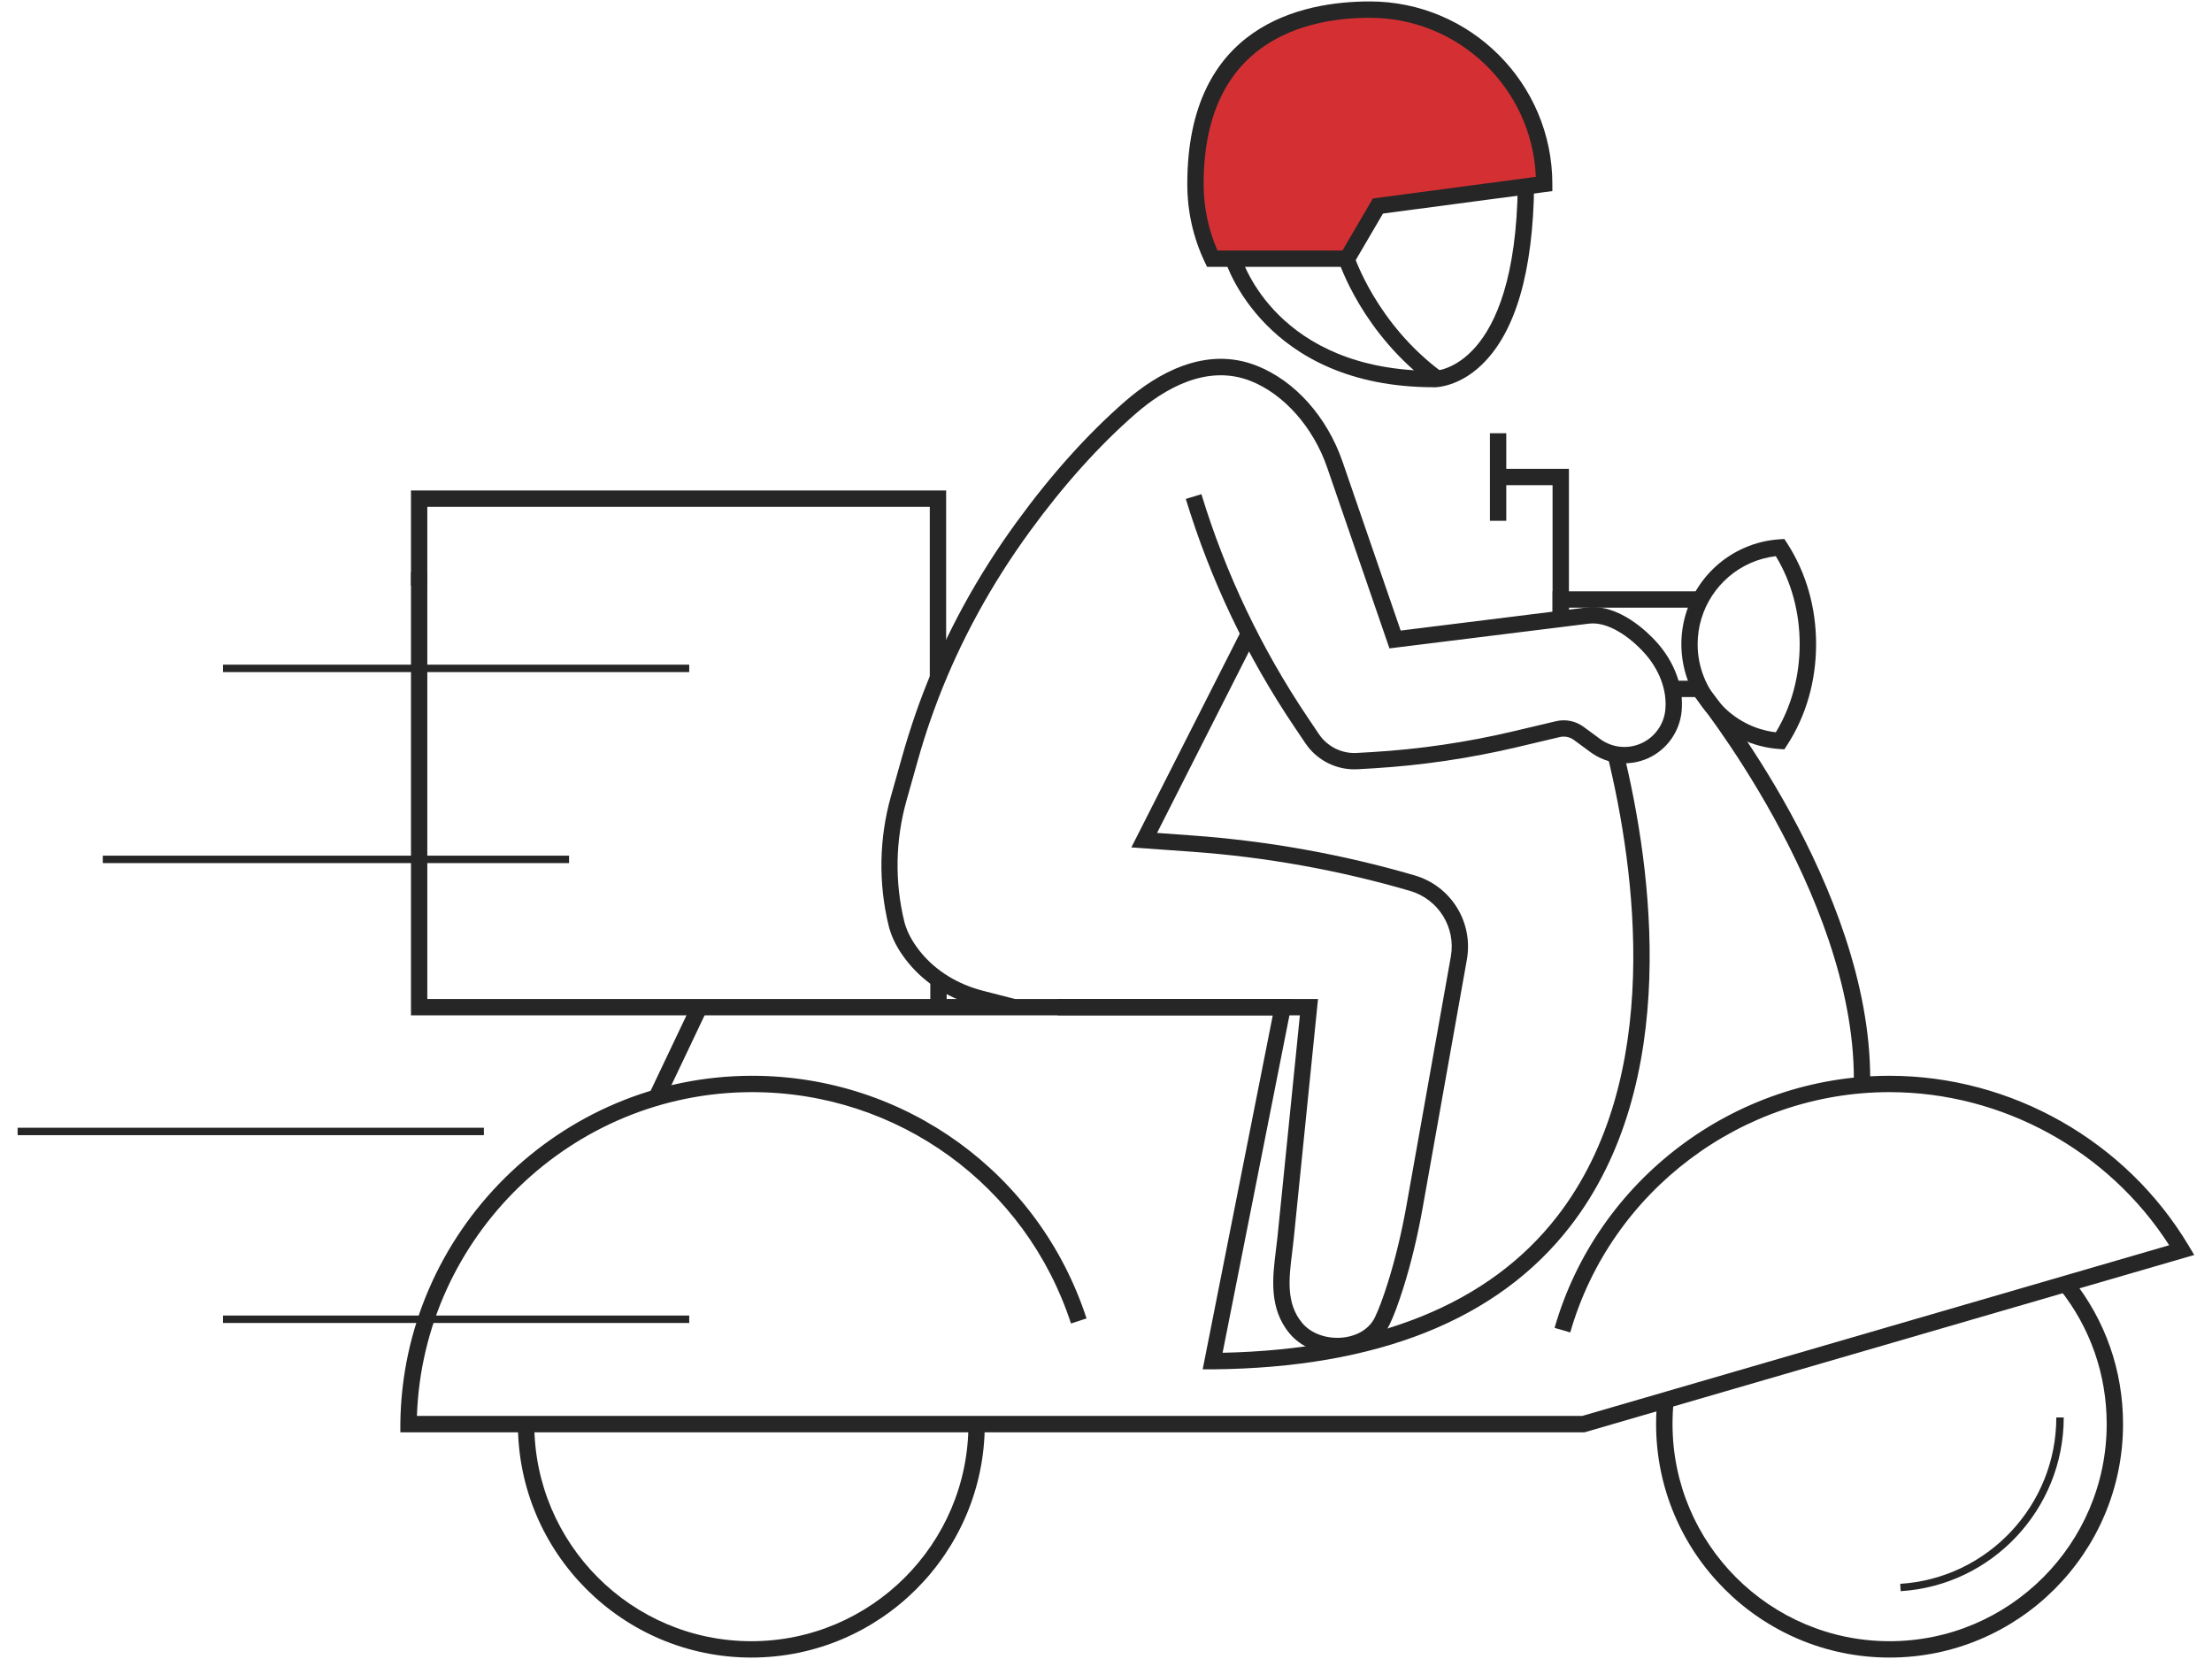
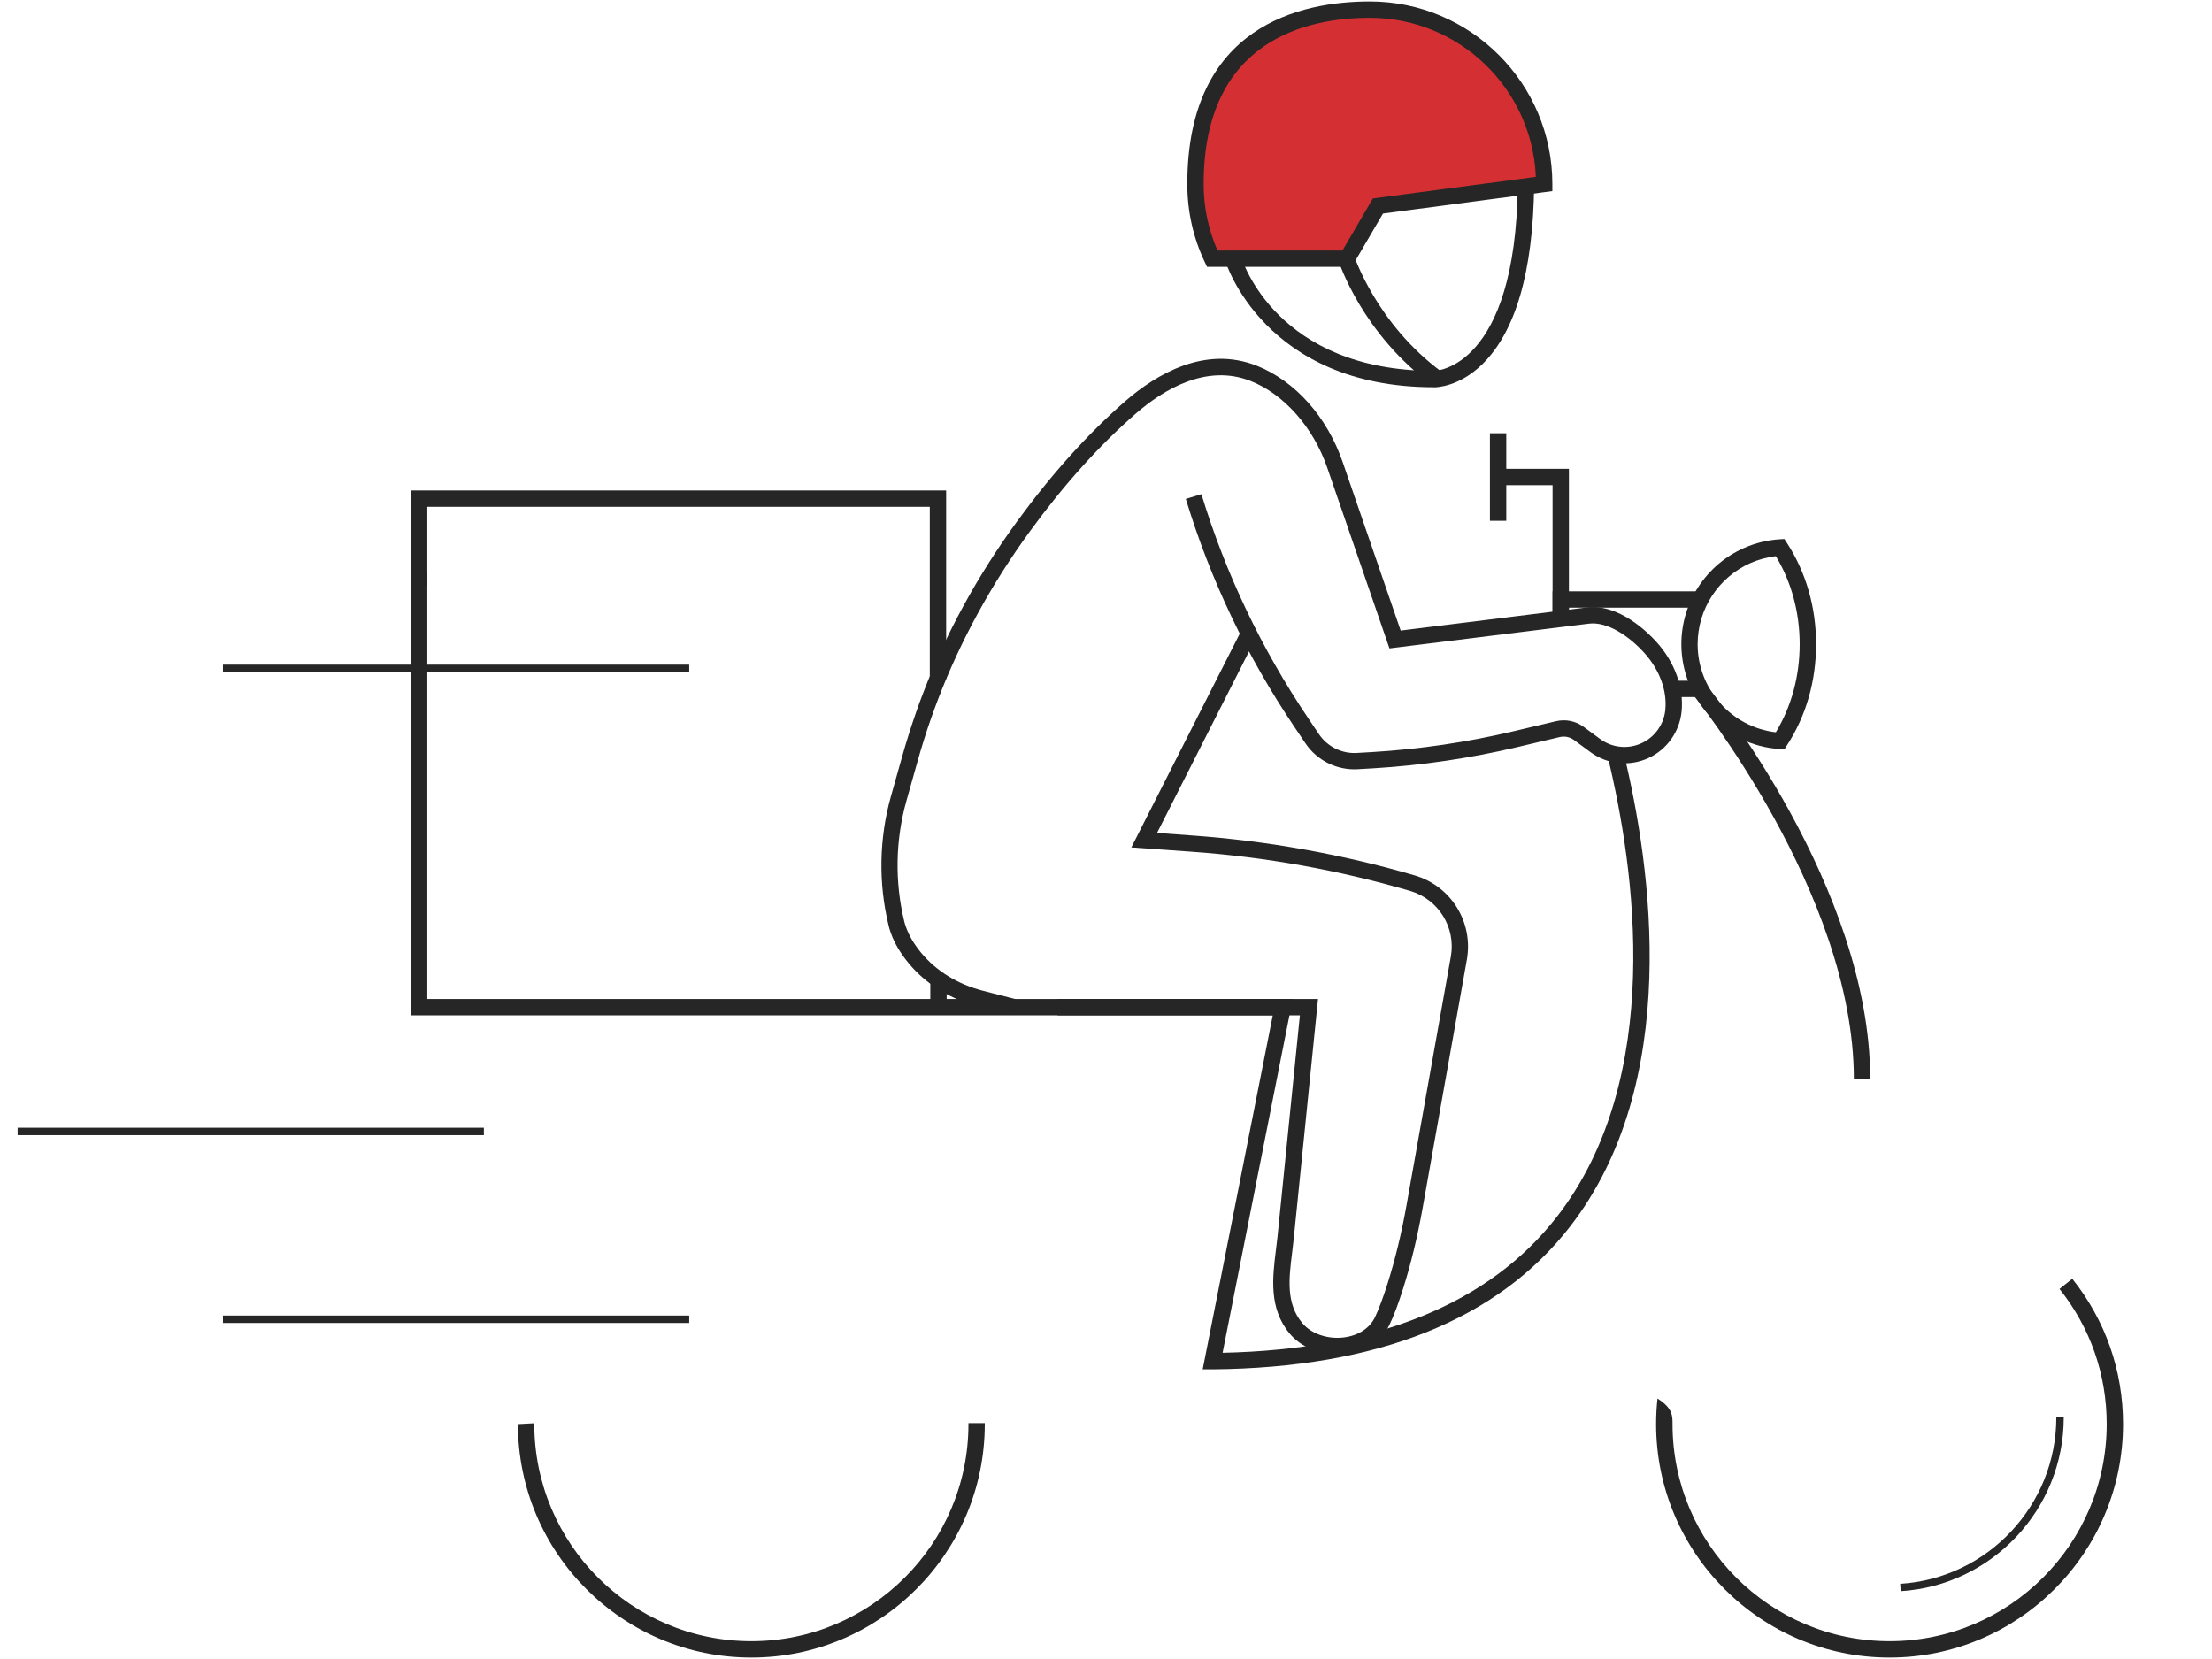
<svg xmlns="http://www.w3.org/2000/svg" width="112" height="84" viewBox="0 0 112 84" fill="none">
  <path d="M78.186 9.315C78.186 4.438 74.235 0.487 69.358 0.487C64.481 0.487 60.53 2.865 60.53 9.315C60.53 10.666 60.835 11.949 61.377 13.093H68.21L69.768 10.429L78.186 9.311V9.315Z" fill="#D43034" />
  <path d="M60.895 69.334L64.444 51.411H20.809V28.961H21.636V50.583H65.452L61.904 68.495C69.712 68.326 75.405 66.011 78.829 61.609C84.297 54.576 82.784 43.979 81.399 38.29L82.205 38.094C83.627 43.93 85.166 54.813 79.484 62.12C75.823 66.828 69.738 69.255 61.403 69.334H60.895Z" fill="#262626" />
-   <path d="M34.935 51.038L32.897 55.327L33.645 55.682L35.683 51.393L34.935 51.038Z" fill="#262626" />
  <path d="M38.043 83.927C31.526 83.927 26.224 78.625 26.224 72.107L27.052 72.062V72.088C27.052 78.169 31.981 83.099 38.043 83.099C44.105 83.099 49.035 78.169 49.035 72.107V72.055H49.862V72.107C49.862 78.625 44.56 83.927 38.043 83.927Z" fill="#262626" />
-   <path d="M95.672 83.927C89.155 83.927 83.853 78.625 83.853 72.107C83.853 71.674 83.876 71.242 83.924 70.813L84.749 70.903C84.703 71.302 84.685 71.705 84.685 72.107C84.685 78.169 89.614 83.099 95.676 83.099C101.738 83.099 106.668 78.169 106.668 72.107C106.668 69.594 105.84 67.223 104.278 65.263L104.925 64.747C106.607 66.858 107.496 69.402 107.496 72.107C107.496 78.625 102.194 83.927 95.676 83.927H95.672Z" fill="#262626" />
+   <path d="M95.672 83.927C89.155 83.927 83.853 78.625 83.853 72.107C83.853 71.674 83.876 71.242 83.924 70.813C84.703 71.302 84.685 71.705 84.685 72.107C84.685 78.169 89.614 83.099 95.676 83.099C101.738 83.099 106.668 78.169 106.668 72.107C106.668 69.594 105.84 67.223 104.278 65.263L104.925 64.747C106.607 66.858 107.496 69.402 107.496 72.107C107.496 78.625 102.194 83.927 95.676 83.927H95.672Z" fill="#262626" />
  <path d="M47.906 34.376H47.078V25.661H21.636V29.654H20.809V24.834H47.906V34.376Z" fill="#262626" />
  <path d="M34.897 33.654H11.289V34.03H34.897V33.654Z" fill="#262626" />
-   <path d="M28.813 43.325H5.204V43.701H28.813V43.325Z" fill="#262626" />
  <path d="M24.5 57.101H0.892V57.477H24.5V57.101Z" fill="#262626" />
  <path d="M34.897 66.61H11.289V66.986H34.897V66.61Z" fill="#262626" />
  <path d="M94.694 54.628H93.866C93.866 45.214 85.769 35.227 85.689 35.125L86.329 34.602C86.672 35.02 94.694 44.924 94.694 54.628Z" fill="#262626" />
  <path d="M90.348 37.94L90.107 37.925C87.319 37.748 85.132 35.415 85.132 32.615C85.132 30.508 86.378 28.596 88.308 27.746C88.876 27.494 89.482 27.347 90.107 27.306L90.348 27.291L90.48 27.494C91.443 28.976 91.954 30.745 91.954 32.615C91.954 34.485 91.447 36.254 90.48 37.737L90.348 37.94ZM88.639 28.506C87.01 29.225 85.956 30.839 85.956 32.619C85.956 34.899 87.676 36.815 89.915 37.078C90.705 35.776 91.123 34.237 91.123 32.619C91.123 31.001 90.705 29.462 89.915 28.16C89.475 28.213 89.046 28.329 88.639 28.506Z" fill="#262626" />
  <path d="M79.439 31.336H78.611V29.94H86.137V30.768H79.439V31.336Z" fill="#262626" />
  <path d="M86.137 34.467H84.673V35.294H86.137V34.467Z" fill="#262626" />
  <path d="M79.439 31.08H78.611V24.566H75.853V23.738H79.439V31.08Z" fill="#262626" />
  <path d="M76.267 21.936H75.439V26.369H76.267V21.936Z" fill="#262626" />
  <path d="M68.447 13.511H61.117L61.004 13.274C60.413 12.032 60.116 10.7 60.116 9.315C60.116 1.274 65.907 0.073 69.358 0.073C74.453 0.073 78.6 4.22 78.6 9.315V9.676L70.024 10.813L68.447 13.507V13.511ZM61.644 12.683H67.973L69.512 10.049L77.764 8.954C77.576 4.48 73.877 0.901 69.358 0.901C66.216 0.901 60.944 1.992 60.944 9.315C60.944 10.489 61.181 11.618 61.644 12.679V12.683Z" fill="#262626" />
  <path d="M72.617 19.607C72.617 19.607 72.605 19.607 72.602 19.607C64.011 19.607 62.058 13.274 62.039 13.21L62.833 12.976C62.904 13.213 64.65 18.779 72.613 18.779C72.677 18.779 76.741 18.681 76.85 9.364L77.678 9.375C77.625 13.767 76.733 16.826 75.025 18.47C73.881 19.569 72.771 19.61 72.62 19.61L72.617 19.607Z" fill="#262626" />
  <path d="M72.553 19.528C68.974 16.901 67.808 13.311 67.759 13.161L68.549 12.912C68.56 12.946 69.689 16.404 73.042 18.862L72.553 19.528Z" fill="#262626" />
  <path d="M51.228 51.396L49.584 50.974C48.128 50.602 46.89 49.838 46.009 48.773C45.584 48.258 45.275 47.735 45.095 47.208C45.05 47.084 45.016 46.963 44.993 46.862C44.47 44.713 44.511 42.452 45.11 40.322L45.667 38.346C45.881 37.582 46.122 36.818 46.382 36.07C46.495 35.746 46.611 35.426 46.735 35.106C47.891 32.081 49.49 29.153 51.488 26.414C53.234 24.017 55.074 21.97 56.956 20.329C58.559 18.933 61.02 17.484 63.635 18.519C65.573 19.287 67.198 21.108 67.985 23.4C67.985 23.411 69.957 29.127 70.92 31.927L80.35 30.756C81.972 30.557 83.45 32.036 83.864 32.495C84.797 33.526 85.264 34.813 85.144 36.028C85.042 37.044 84.406 37.944 83.481 38.376C82.517 38.824 81.388 38.715 80.53 38.083L79.691 37.466C79.484 37.315 79.225 37.262 78.976 37.319L76.813 37.831C74.427 38.395 71.973 38.756 69.528 38.903L68.749 38.948C67.699 39.012 66.686 38.508 66.1 37.639L65.543 36.811C63.142 33.251 61.291 29.368 60.041 25.262L60.831 25.022C62.058 29.048 63.876 32.86 66.227 36.348L66.784 37.176C67.21 37.804 67.94 38.169 68.7 38.124L69.479 38.079C71.879 37.936 74.284 37.582 76.621 37.029L78.784 36.517C79.27 36.401 79.778 36.506 80.18 36.8L81.019 37.417C81.633 37.868 82.442 37.947 83.13 37.624C83.793 37.315 84.248 36.672 84.32 35.945C84.417 34.963 84.026 33.906 83.247 33.048C82.532 32.258 81.418 31.456 80.448 31.577L70.352 32.83L70.243 32.514C70.243 32.514 67.217 23.731 67.198 23.671C66.498 21.639 65.016 19.96 63.326 19.291C61.095 18.41 58.924 19.708 57.494 20.954C55.657 22.553 53.859 24.555 52.15 26.899C50.194 29.582 48.632 32.442 47.499 35.4C47.379 35.712 47.266 36.028 47.153 36.34C46.897 37.071 46.66 37.823 46.453 38.568L45.896 40.544C45.336 42.534 45.298 44.653 45.787 46.662C45.806 46.745 45.836 46.835 45.87 46.933C46.017 47.355 46.28 47.806 46.638 48.239C47.409 49.172 48.496 49.838 49.783 50.169L51.428 50.591L51.221 51.392L51.228 51.396Z" fill="#262626" />
  <path d="M67.695 68.566C66.743 68.566 65.847 68.183 65.294 67.516C64.237 66.245 64.432 64.683 64.602 63.306C64.628 63.084 64.658 62.862 64.681 62.644L65.817 51.411H53.554V50.583H66.735L65.505 62.726C65.482 62.952 65.456 63.178 65.426 63.407C65.26 64.736 65.106 65.993 65.934 66.986C66.385 67.532 67.209 67.817 68.03 67.72C68.767 67.629 69.343 67.261 69.614 66.704C69.806 66.305 70.024 65.725 70.261 64.977C70.649 63.746 70.969 62.414 71.217 61.022L73.46 48.435C73.723 46.96 72.835 45.53 71.394 45.108C67.796 44.058 64.079 43.392 60.342 43.125L57.283 42.907L62.871 31.889L63.608 32.265L58.585 42.173L60.398 42.305C64.195 42.58 67.969 43.257 71.623 44.322C73.471 44.86 74.607 46.692 74.272 48.589L72.03 61.176C71.774 62.606 71.447 63.968 71.048 65.232C70.799 66.019 70.57 66.64 70.355 67.073C69.96 67.889 69.147 68.427 68.128 68.551C67.985 68.57 67.838 68.578 67.699 68.578L67.695 68.566Z" fill="#262626" />
  <path d="M47.932 49.552H47.104V50.832H47.932V49.552Z" fill="#262626" />
  <path d="M96.237 80.57L96.214 80.194C100.643 79.915 104.117 76.216 104.117 71.769H104.493C104.493 76.412 100.865 80.277 96.237 80.566V80.57Z" fill="#262626" />
-   <path d="M80.237 72.521H80.176C80.176 72.521 29.851 72.521 20.688 72.521H20.27V72.103C20.368 62.38 28.353 54.47 38.081 54.47C45.817 54.47 52.62 59.407 55.014 66.756L54.227 67.012C51.943 60.006 45.456 55.298 38.081 55.298C28.948 55.298 21.422 62.617 21.11 71.693C31.089 71.693 78.216 71.693 80.112 71.693L109.832 63.05C106.758 58.256 101.377 55.298 95.668 55.298C88.207 55.298 81.561 60.299 79.507 67.464L78.713 67.234C80.869 59.72 87.841 54.47 95.668 54.47C101.847 54.47 107.657 57.77 110.826 63.084L111.1 63.543L80.233 72.521H80.237Z" fill="#262626" />
</svg>